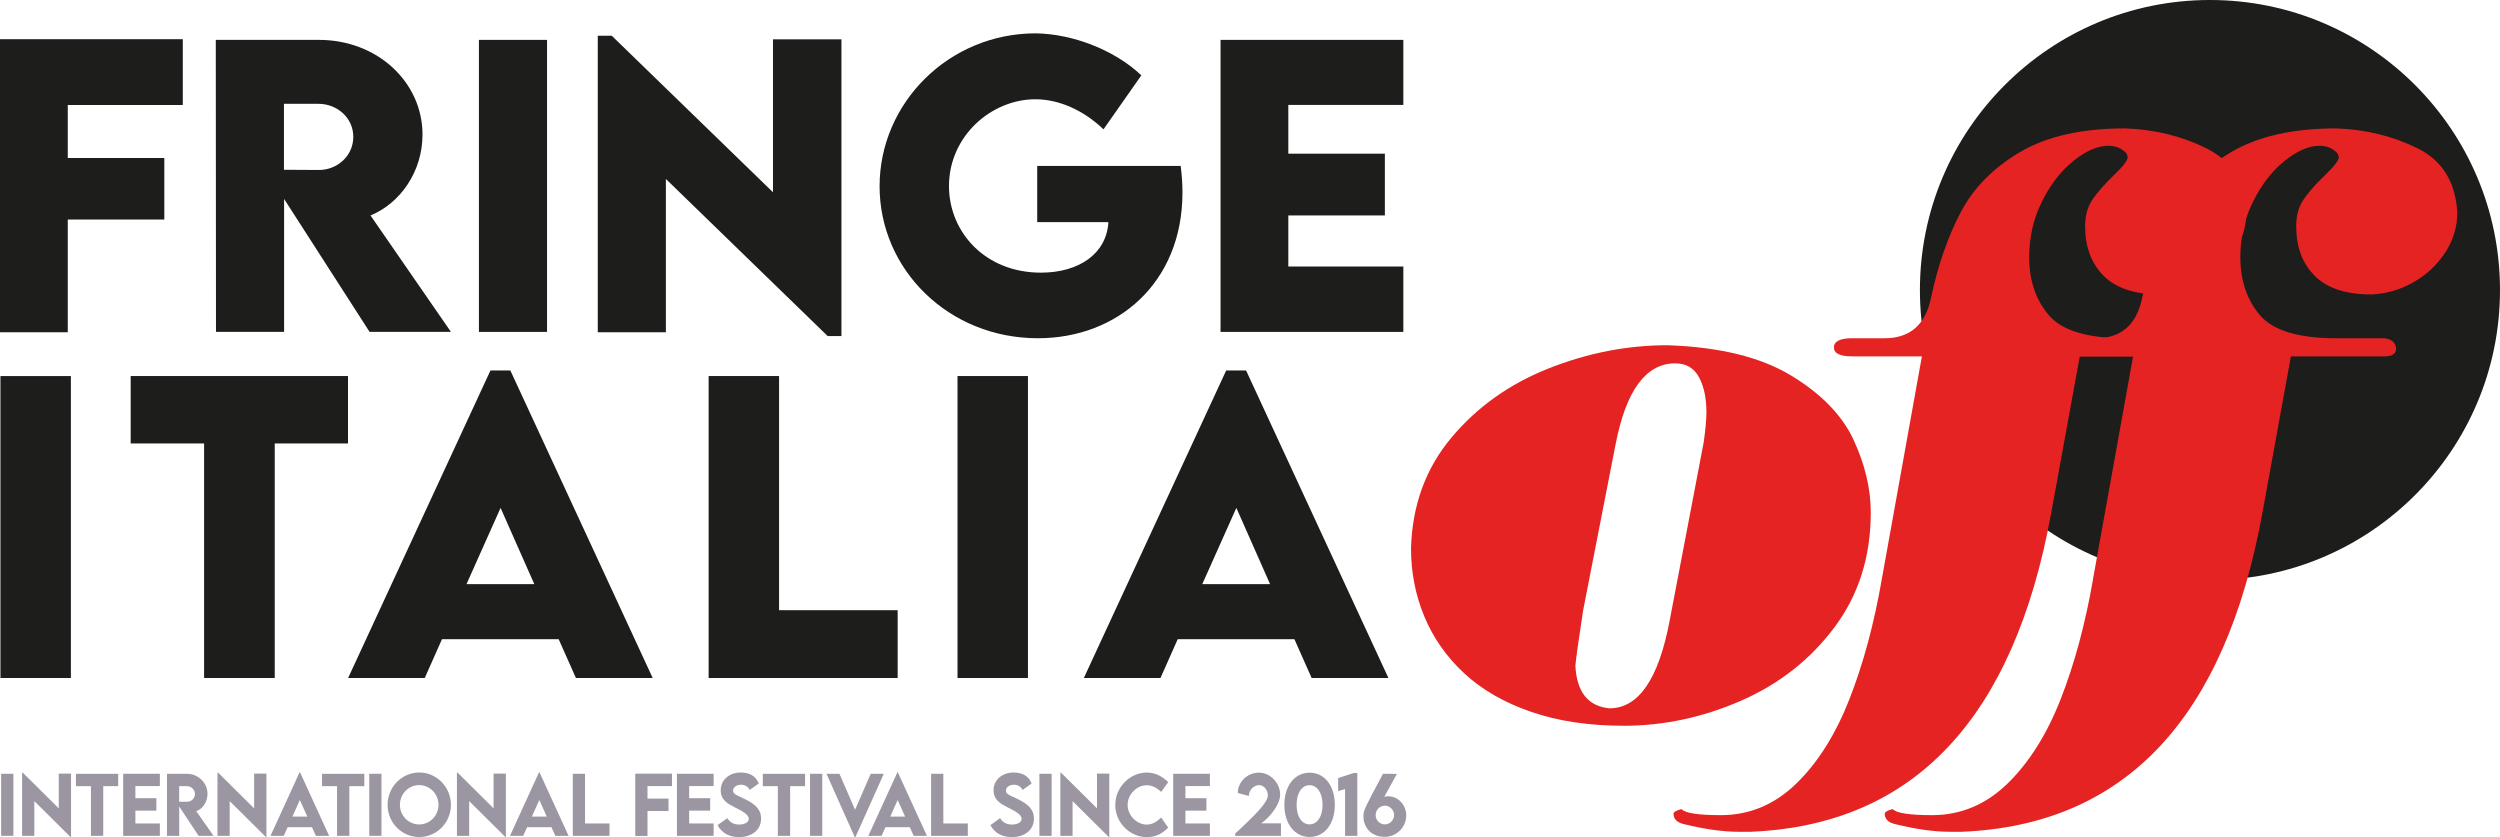
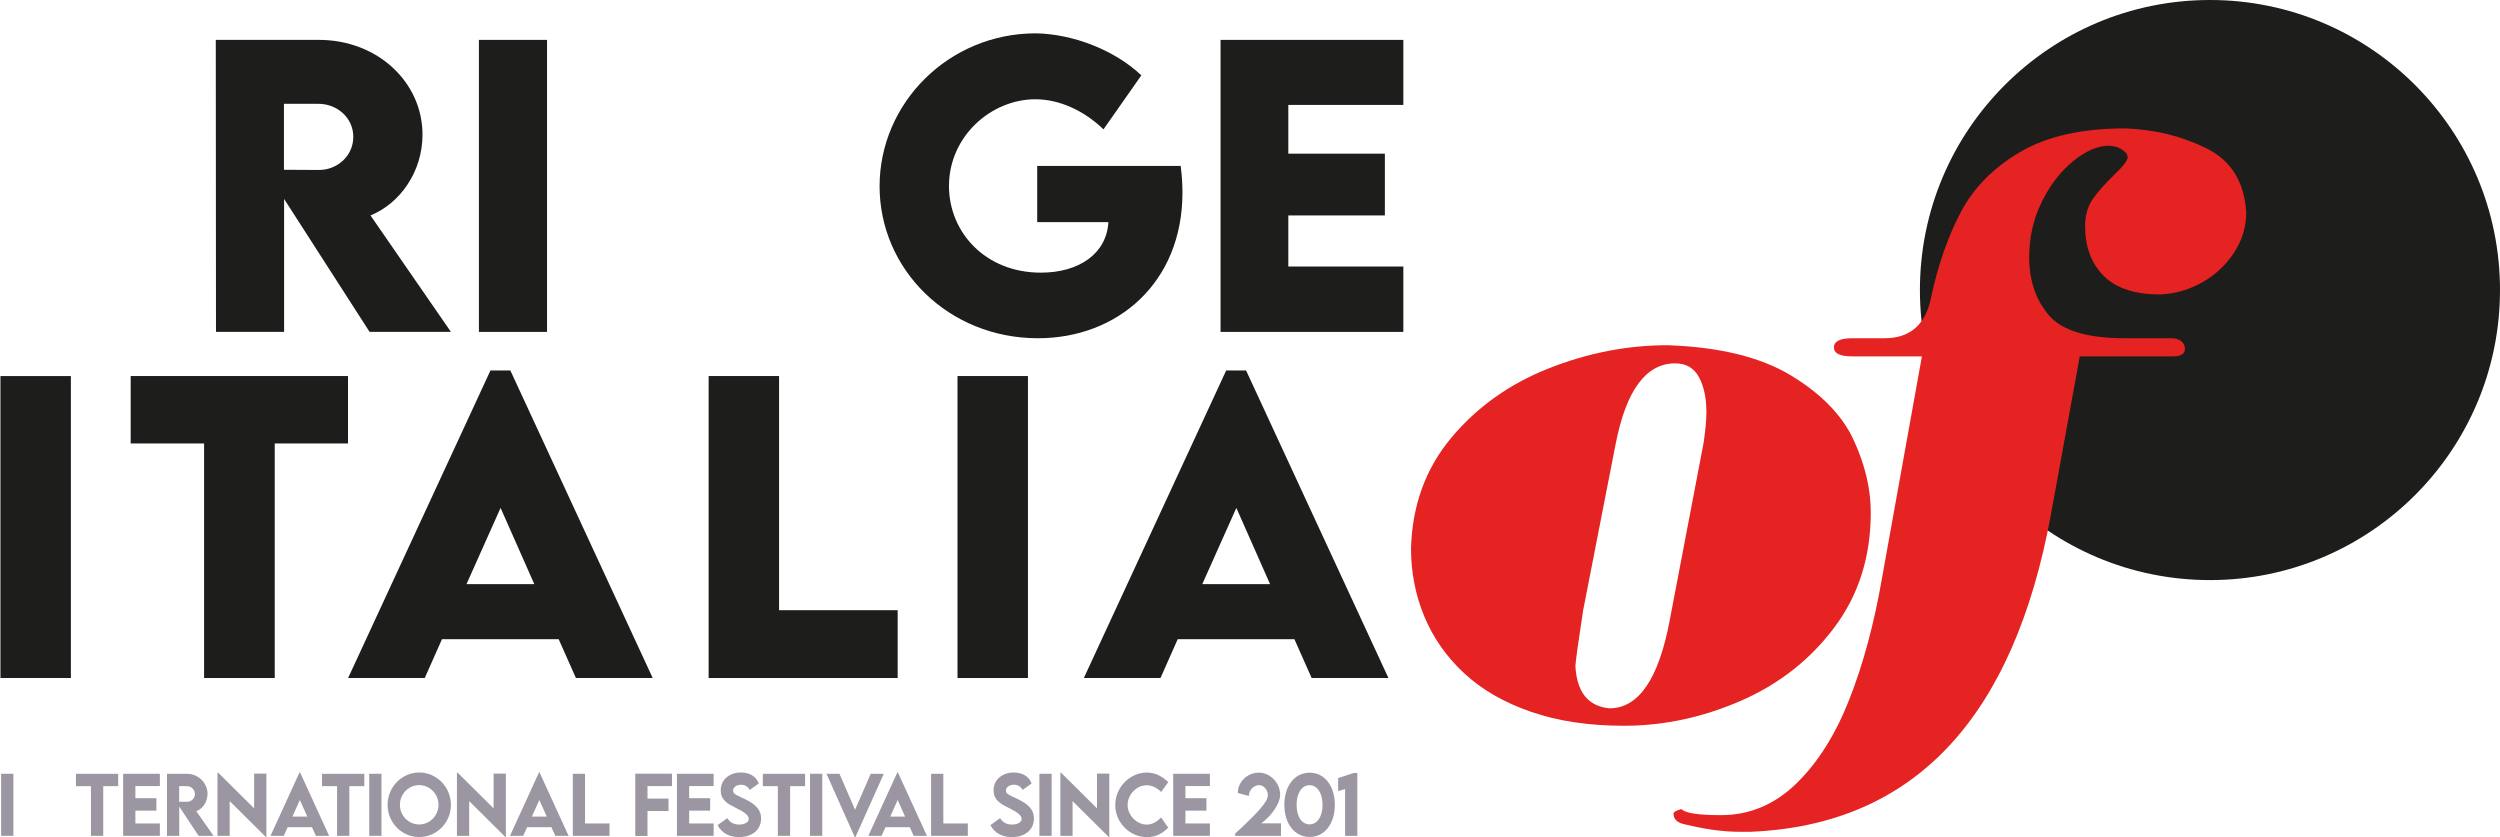
<svg xmlns="http://www.w3.org/2000/svg" id="Livello_2" data-name="Livello 2" viewBox="0 0 504.67 169.04">
  <defs>
    <style>
      .cls-1 {
        fill: #e52322;
      }

      .cls-2 {
        fill: #1d1d1b;
      }

      .cls-3 {
        fill: #9c96a2;
      }
    </style>
  </defs>
  <g id="Livello_1-2" data-name="Livello 1">
    <g>
      <g>
        <g>
          <path class="cls-2" d="M.09,75.91h14.22v60.96H.09v-60.96Z" />
          <path class="cls-2" d="M70.25,89.52h-14.79v47.35h-14.26v-47.35h-14.82v-13.61h43.87v13.61Z" />
          <path class="cls-2" d="M112.78,129.04h-23.56l-3.48,7.83h-15.47l28.74-62.09h4.01l28.74,62.09h-15.5l-3.48-7.83ZM107.86,117.92l-6.81-15.39-6.88,15.39h13.69Z" />
          <path class="cls-2" d="M181.21,123.18v13.69h-38.16v-60.96h14.22v47.27h23.94Z" />
          <path class="cls-2" d="M193.29,75.91h14.22v60.96h-14.22v-60.96Z" />
          <path class="cls-2" d="M261.3,129.04h-23.56l-3.48,7.83h-15.47l28.74-62.09h4.01l28.74,62.09h-15.5l-3.48-7.83ZM256.39,117.92l-6.81-15.39-6.88,15.39h13.69Z" />
        </g>
        <g>
-           <path class="cls-2" d="M13.68,21.18v10.71h19.49v12.43H13.68v22.75H0V7.91h36.9v13.28H13.68Z" />
          <path class="cls-2" d="M74.61,67l-17.26-26.84v26.84h-13.75l-.04-58.95h20.81c11.85,0,20.92,8.56,20.92,19.13,0,7.46-4.5,13.86-10.5,16.31l16.24,23.51h-16.42ZM57.32,34.27l7.02.04c3.66.04,6.98-2.78,6.98-6.69s-3.36-6.66-6.98-6.66h-7.02v13.31Z" />
          <path class="cls-2" d="M96.68,8.05h13.75v58.95h-13.75V8.05Z" />
-           <path class="cls-2" d="M169.86,7.94v59.9h-2.78l-32.66-31.71v30.94h-13.75V7.21h2.82l32.55,31.6V7.94h13.82Z" />
          <path class="cls-2" d="M238.7,38.88c0,18.21-13.13,29.4-29.18,29.4-18.03,0-31.96-13.86-31.96-30.68s13.97-30.87,31.52-30.87c7.57.11,16.02,3.44,21.32,8.48l-7.64,10.9c-3.95-3.8-8.92-6.07-13.75-6.07-8.92,0-17.44,7.46-17.44,17.52,0,9.29,7.31,17.48,18.54,17.48,7.72,0,13.28-3.84,13.64-10.2h-14.37v-11.34h28.96c.25,1.87.36,3.66.36,5.38Z" />
          <path class="cls-2" d="M260.07,21.18v9.84h19.49v12.47h-19.49v10.31h23.22v13.2h-36.9V8.05h36.9v13.13h-23.22Z" />
        </g>
        <path class="cls-2" d="M504.67,58.55c0,32.33-26.22,58.55-58.55,58.55s-58.55-26.21-58.55-58.55S413.79,0,446.12,0s58.55,26.22,58.55,58.55" />
        <path class="cls-1" d="M319.56,123.38c-.91,5.91-1.42,9.58-1.54,11.01.27,5.32,2.56,8.18,6.87,8.6,5.88,0,9.93-5.9,12.16-17.7l6.87-35.99c.36-2.54.55-4.56.55-6.07,0-2.9-.51-5.28-1.52-7.12-1.01-1.84-2.6-2.76-4.77-2.76-5.9,0-9.91,5.42-12.03,16.27l-6.6,33.77ZM284.84,110.66c.25-8.69,2.97-16.13,8.15-22.31,5.18-6.19,11.72-10.84,19.61-13.97,7.89-3.13,15.9-4.69,24.04-4.69,10.46.36,18.75,2.39,24.88,6.09,6.13,3.7,10.35,8.04,12.66,13.02,2.31,4.98,3.47,9.87,3.47,14.67,0,8.92-2.45,16.65-7.35,23.19-4.9,6.53-11.2,11.47-18.92,14.83-7.71,3.34-15.56,5.02-23.56,5.02-7.06,0-13.32-.94-18.76-2.82-5.44-1.88-9.95-4.48-13.51-7.8-3.57-3.32-6.24-7.14-8.03-11.46-1.79-4.32-2.68-8.9-2.68-13.75" />
        <path class="cls-1" d="M379.9,116.79l8.07-44.85h-14.11c-2.43,0-3.65-.6-3.65-1.81s1.22-1.85,3.65-1.85h6.59c5.14,0,8.27-2.75,9.38-8.26,1.4-6.52,3.39-12.24,5.97-17.16,2.58-4.92,6.57-8.97,11.98-12.16,5.41-3.18,12.46-4.78,21.17-4.78,5.97.2,11.45,1.54,16.46,4.02,5,2.48,7.67,6.8,8.03,12.95,0,2.91-.82,5.62-2.46,8.12-1.64,2.5-3.79,4.5-6.45,6-2.66,1.5-5.47,2.31-8.45,2.43-5.09,0-8.9-1.24-11.4-3.74-2.5-2.49-3.76-5.84-3.76-10.05,0-2.19.53-4.04,1.59-5.53,1.06-1.5,2.49-3.11,4.3-4.84,1.8-1.73,2.71-2.92,2.71-3.57,0-.1-.09-.35-.26-.74-.9-1.02-2.11-1.54-3.65-1.54-2.17,0-4.51,1.02-7.04,3.05-2.53,2.03-4.65,4.76-6.36,8.2-1.72,3.44-2.58,7.18-2.58,11.24,0,4.68,1.32,8.58,3.95,11.69,2.64,3.12,7.76,4.67,15.38,4.67h9.42c.81,0,1.46.2,1.95.59.49.39.74.91.74,1.55,0,1.01-.81,1.52-2.43,1.52h-18.8l-5.78,31.69c-7.55,41.48-27.76,62.91-60.64,64.28h-2.39c-3.19,0-6.87-.51-11.03-1.53-1.45-.32-2.17-1.04-2.17-2.13,0-.33.54-.64,1.61-.93.72.82,3.37,1.23,7.94,1.23,5.78,0,10.85-2.12,15.21-6.35,4.37-4.24,7.95-9.93,10.75-17.06,2.8-7.14,4.99-15.25,6.56-24.35" />
-         <path class="cls-1" d="M422.53,116.79l8.07-44.85h-14.11c-2.43,0-3.64-.6-3.64-1.81s1.22-1.85,3.64-1.85h6.59c5.14,0,8.27-2.75,9.38-8.26,1.4-6.52,3.39-12.24,5.97-17.16,2.58-4.92,6.57-8.97,11.98-12.16,5.4-3.18,12.46-4.78,21.16-4.78,5.97.2,11.46,1.54,16.46,4.02,5,2.48,7.67,6.8,8.02,12.95,0,2.91-.82,5.62-2.46,8.12-1.64,2.5-3.79,4.5-6.45,6-2.66,1.5-5.48,2.31-8.45,2.43-5.1,0-8.9-1.24-11.4-3.74-2.51-2.49-3.76-5.84-3.76-10.05,0-2.19.53-4.04,1.59-5.53,1.06-1.5,2.49-3.11,4.3-4.84,1.8-1.73,2.71-2.92,2.71-3.57,0-.1-.09-.35-.26-.74-.9-1.02-2.11-1.54-3.64-1.54-2.17,0-4.51,1.02-7.04,3.05-2.53,2.03-4.65,4.76-6.36,8.2-1.72,3.44-2.58,7.18-2.58,11.24,0,4.68,1.32,8.58,3.95,11.69,2.64,3.12,7.76,4.67,15.37,4.67h9.42c.81,0,1.46.2,1.96.59.49.39.74.91.74,1.55,0,1.01-.81,1.52-2.43,1.52h-18.8l-5.77,31.69c-7.55,41.48-27.76,62.91-60.64,64.28h-2.4c-3.19,0-6.87-.51-11.02-1.53-1.44-.32-2.16-1.04-2.16-2.13,0-.33.53-.64,1.61-.93.72.82,3.37,1.23,7.94,1.23,5.78,0,10.84-2.12,15.21-6.35,4.36-4.24,7.95-9.93,10.75-17.06,2.8-7.14,4.99-15.25,6.56-24.35" />
      </g>
      <g>
        <path class="cls-3" d="M.23,156.2h2.47v12.53H.23v-12.53Z" />
-         <path class="cls-3" d="M14.34,156.17v12.79h-.11l-7.3-7.24v7.02h-2.47v-12.78h.12l7.28,7.22v-7.02h2.48Z" />
        <path class="cls-3" d="M23.86,158.7h-3.02v10.03h-2.48v-10.03h-3.03v-2.49h8.53v2.49Z" />
        <path class="cls-3" d="M27.33,158.68v2.45h4.24v2.51h-4.24v2.59h4.94v2.5h-7.41v-12.53h7.41v2.48h-4.94Z" />
        <path class="cls-3" d="M40.09,168.73l-3.91-5.92v5.92h-2.47v-12.53s4,0,4,0c2.29,0,4.18,1.8,4.18,4.06,0,1.61-.95,3.02-2.27,3.49l3.49,4.98h-3.02ZM36.17,161.85h1.59c.84.02,1.59-.68,1.59-1.57s-.76-1.58-1.59-1.58h-1.59v3.15Z" />
        <path class="cls-3" d="M53.78,156.17v12.79h-.11l-7.3-7.24v7.02h-2.47v-12.78h.12l7.28,7.22v-7.02h2.48Z" />
        <path class="cls-3" d="M62.99,166.98h-4.92l-.79,1.75h-2.67l5.87-12.84h.08l5.88,12.84h-2.68l-.78-1.75ZM62.03,164.84l-1.5-3.35-1.5,3.35h3Z" />
        <path class="cls-3" d="M73.54,158.7h-3.02v10.03h-2.48v-10.03h-3.03v-2.49h8.53v2.49Z" />
        <path class="cls-3" d="M74.54,156.2h2.47v12.53h-2.47v-12.53Z" />
        <path class="cls-3" d="M78.24,162.48c0-3.6,2.88-6.54,6.39-6.54s6.4,2.94,6.4,6.54-2.88,6.49-6.41,6.49-6.38-2.92-6.38-6.49ZM88.52,162.47c0-2.19-1.75-3.98-3.9-3.98s-3.89,1.79-3.89,3.98,1.75,3.96,3.89,3.96,3.9-1.78,3.9-3.96Z" />
        <path class="cls-3" d="M102.12,156.17v12.79h-.11l-7.3-7.24v7.02h-2.47v-12.78h.12l7.28,7.22v-7.02h2.48Z" />
        <path class="cls-3" d="M111.33,166.98h-4.92l-.79,1.75h-2.67l5.87-12.84h.08l5.88,12.84h-2.68l-.78-1.75ZM110.37,164.84l-1.5-3.35-1.5,3.35h3Z" />
        <path class="cls-3" d="M123.04,166.23v2.5h-7.41v-12.53h2.47v10.03h4.94Z" />
        <path class="cls-3" d="M130.71,158.68v2.53h4.24v2.51h-4.24v5.03h-2.47v-12.57h7.41v2.51h-4.94Z" />
        <path class="cls-3" d="M139.12,158.68v2.45h4.24v2.51h-4.24v2.59h4.94v2.5h-7.41v-12.53h7.41v2.48h-4.94Z" />
        <path class="cls-3" d="M144.85,166.57l1.97-1.41c.54.89,1.33,1.29,2.39,1.29,1.16,0,1.94-.48,1.94-1.15,0-.92-1.47-1.64-2.76-2.29-1.38-.7-2.9-1.47-2.9-3.47,0-2.17,1.8-3.6,4.06-3.6,1.68,0,3.07.71,3.62,2.22l-1.82,1.3c-.37-.75-1.08-1.05-1.76-1.05-.92,0-1.61.54-1.61,1.19,0,.75.93,1,2.34,1.68,2.03.98,3.32,2.04,3.32,3.96,0,2.28-1.83,3.74-4.46,3.74-2.01,0-3.5-.85-4.32-2.41Z" />
        <path class="cls-3" d="M162.52,158.7h-3.02v10.03h-2.48v-10.03h-3.03v-2.49h8.53v2.49Z" />
        <path class="cls-3" d="M163.52,156.2h2.47v12.53h-2.47v-12.53Z" />
        <path class="cls-3" d="M178.41,156.2l-5.75,12.84h-.09l-5.73-12.84h2.62l3.15,7.27,3.16-7.27h2.65Z" />
        <path class="cls-3" d="M183.67,166.98h-4.92l-.79,1.75h-2.67l5.87-12.84h.08l5.88,12.84h-2.68l-.78-1.75ZM182.71,164.84l-1.5-3.35-1.5,3.35h3Z" />
        <path class="cls-3" d="M195.37,166.23v2.5h-7.41v-12.53h2.47v10.03h4.94Z" />
        <path class="cls-3" d="M199.93,166.57l1.97-1.41c.54.89,1.33,1.29,2.39,1.29,1.16,0,1.94-.48,1.94-1.15,0-.92-1.47-1.64-2.76-2.29-1.38-.7-2.9-1.47-2.9-3.47,0-2.17,1.8-3.6,4.06-3.6,1.68,0,3.07.71,3.62,2.22l-1.82,1.3c-.37-.75-1.08-1.05-1.76-1.05-.92,0-1.61.54-1.61,1.19,0,.75.93,1,2.34,1.68,2.04.98,3.32,2.04,3.32,3.96,0,2.28-1.83,3.74-4.46,3.74-2.01,0-3.5-.85-4.32-2.41Z" />
        <path class="cls-3" d="M209.82,156.2h2.47v12.53h-2.47v-12.53Z" />
        <path class="cls-3" d="M223.93,156.17v12.79h-.11l-7.3-7.24v7.02h-2.47v-12.78h.12l7.28,7.22v-7.02h2.48Z" />
        <path class="cls-3" d="M225.14,162.48c0-3.54,2.92-6.53,6.38-6.53,1.6.02,3.02.67,4.31,1.94l-1.43,1.98c-.84-.84-1.85-1.35-2.91-1.35-1.97,0-3.86,1.79-3.86,3.98s1.95,3.96,3.85,3.96c1.13,0,2.1-.61,2.92-1.43l1.42,2.04c-1.08,1.1-2.4,1.92-4.26,1.92-3.55,0-6.43-2.98-6.43-6.5Z" />
        <path class="cls-3" d="M239.3,158.68v2.45h4.24v2.51h-4.24v2.59h4.94v2.5h-7.41v-12.53h7.41v2.48h-4.94Z" />
        <path class="cls-3" d="M258.59,166.22v2.51h-9.25v-.46c4.53-4.18,6.6-6.39,6.6-7.74,0-1.19-.95-2.04-1.72-2.04-1.12,0-2.11.98-2.11,2.18l-2.24-.58c0-2.27,1.95-4.12,4.26-4.12s4.29,2.11,4.29,4.42c0,2.06-2.05,4.53-3.81,5.82h3.99Z" />
        <path class="cls-3" d="M259.27,162.47c0-3.8,2.05-6.49,5.1-6.49s5.09,2.69,5.09,6.49-2.04,6.48-5.09,6.48-5.1-2.69-5.1-6.48ZM266.98,162.47c0-2.32-1.02-3.96-2.62-3.96s-2.62,1.64-2.62,3.96,1.02,3.94,2.62,3.94,2.62-1.63,2.62-3.94Z" />
        <path class="cls-3" d="M274,156.05v12.68h-2.47v-9.45l-1.4.41v-2.63l3.14-1.02h.72Z" />
-         <path class="cls-3" d="M283.87,164.62c0,2.35-1.91,4.31-4.35,4.31s-4.29-1.6-4.29-4.19c0-1.23.39-1.83,3.95-8.54l2.81.02-2.55,4.63c.27-.07.55-.11.82-.11,1.86,0,3.61,1.62,3.61,3.88ZM281.42,164.54c0-1.03-.84-1.9-1.86-1.9s-1.86.86-1.86,1.9.83,1.88,1.85,1.88,1.87-.86,1.87-1.89Z" />
      </g>
    </g>
  </g>
</svg>